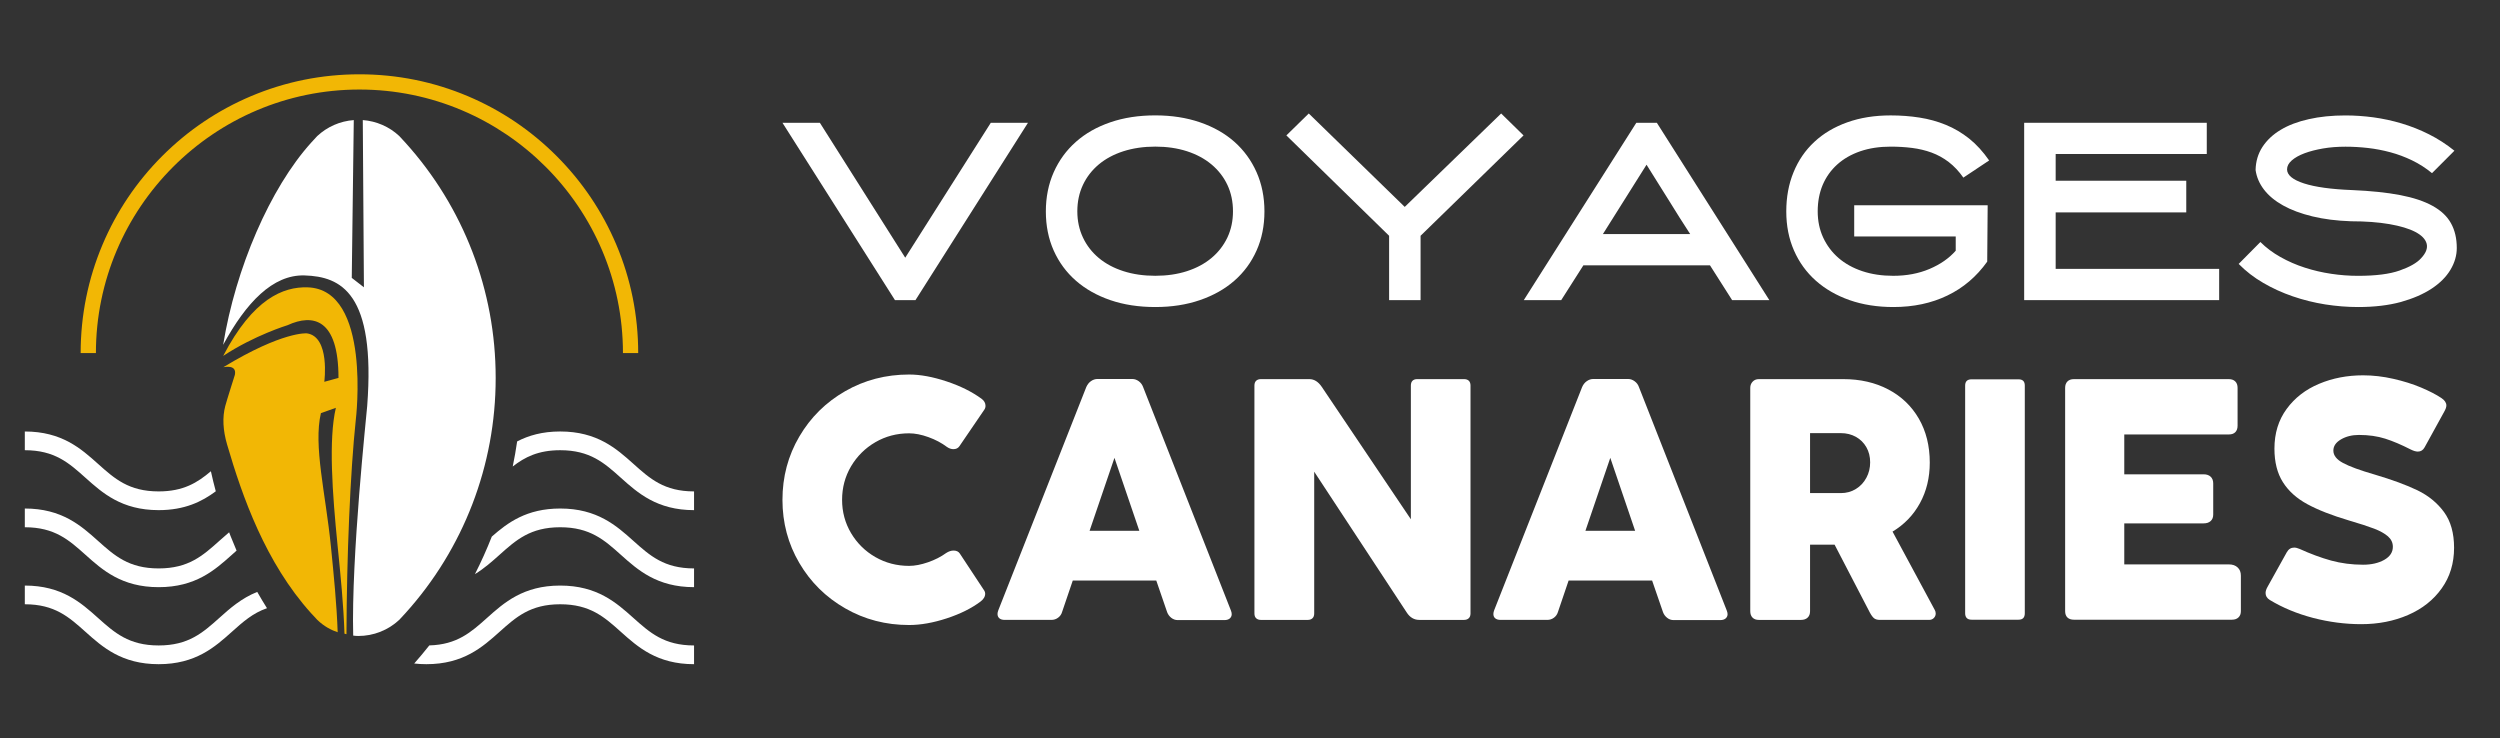
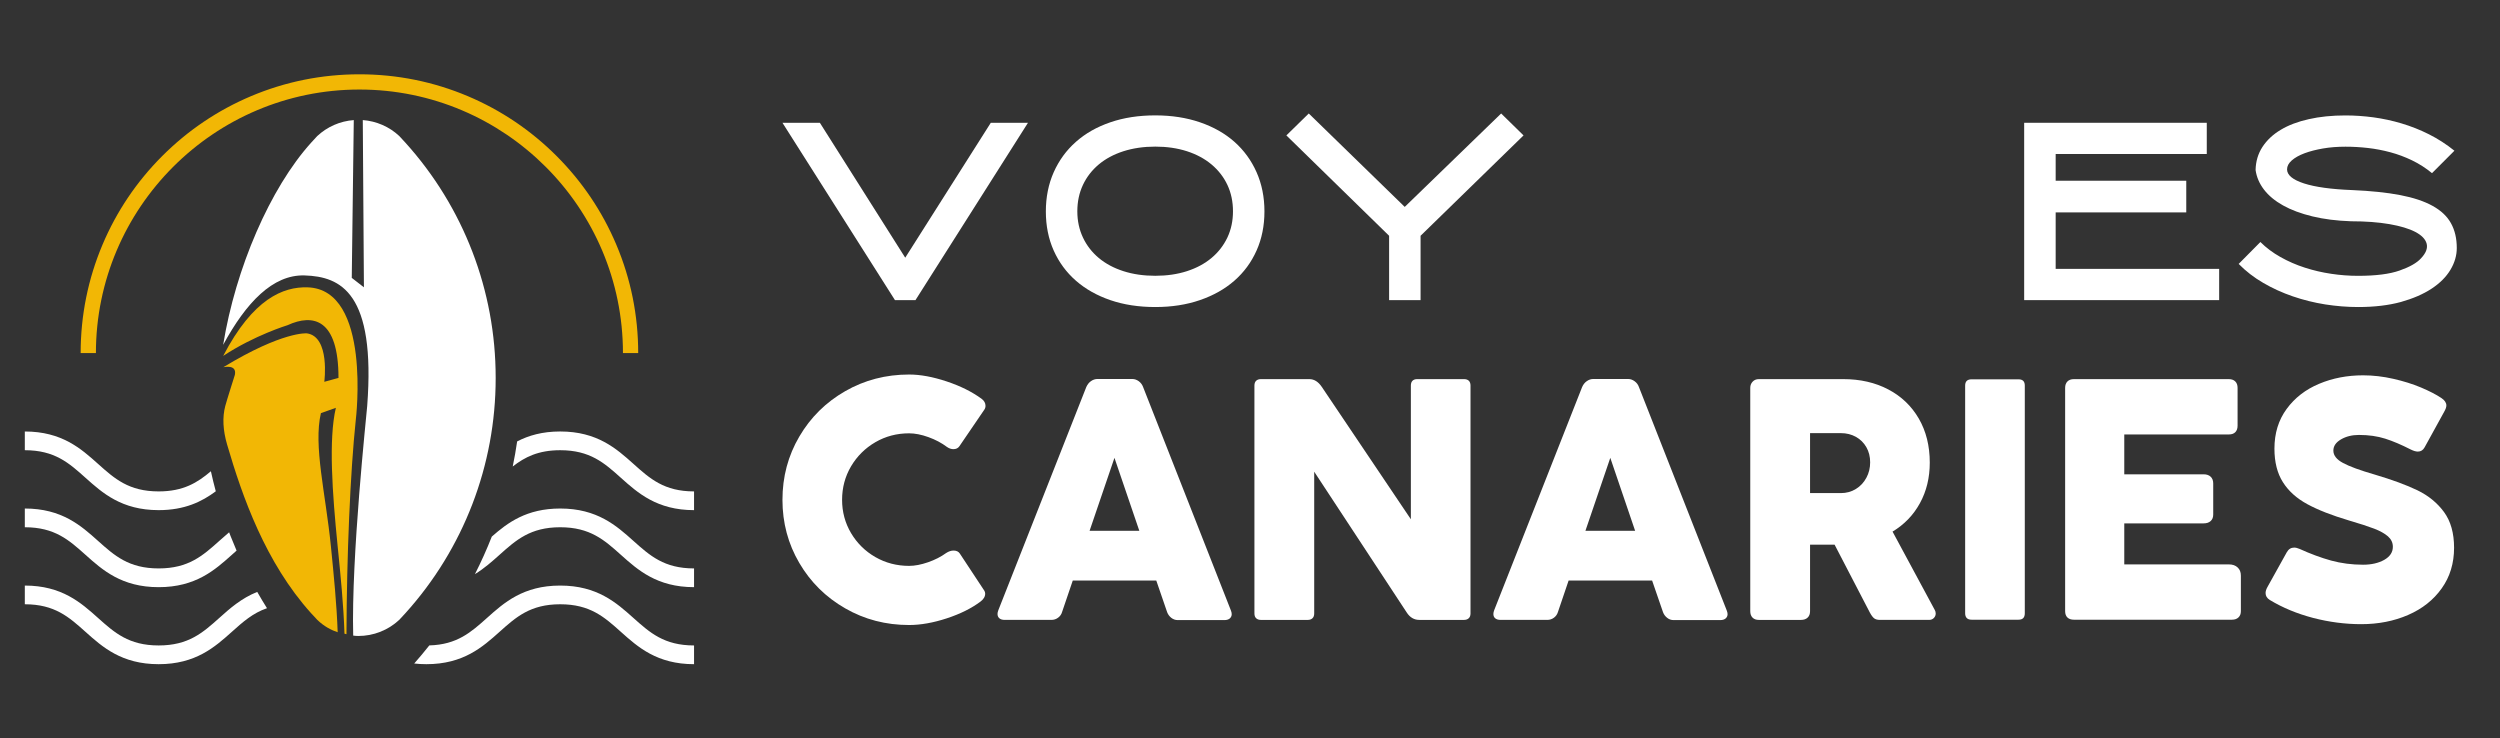
<svg xmlns="http://www.w3.org/2000/svg" version="1.1" id="Calque_1" x="0px" y="0px" width="182.333px" height="53.86px" viewBox="0 0 182.333 53.86" enable-background="new 0 0 182.333 53.86" xml:space="preserve">
  <rect x="0" y="0" width="182.333" height="53.86" fill="#333333" stroke="none" />
  <g>
    <g>
      <path fill="#FFFFFF" d="M74.973,8.955l-8.205,12.934h-1.496L57.067,8.955h2.729l6.225,9.84l6.241-9.84H74.973z" />
      <path fill="#FFFFFF" d="M84.258,22.393c-1.206,0-2.299-0.168-3.277-0.503c-0.981-0.337-1.816-0.809-2.512-1.418    c-0.696-0.608-1.234-1.339-1.619-2.198c-0.382-0.857-0.573-1.808-0.573-2.852c0-1.041,0.191-1.995,0.573-2.859    c0.384-0.863,0.923-1.603,1.619-2.218C79.165,9.729,80,9.255,80.981,8.919c0.978-0.336,2.071-0.504,3.277-0.504    c1.191,0,2.279,0.168,3.258,0.504c0.981,0.336,1.819,0.81,2.514,1.424c0.693,0.616,1.233,1.355,1.616,2.218    c0.383,0.864,0.574,1.818,0.574,2.859c0,1.044-0.191,1.995-0.574,2.852c-0.383,0.859-0.922,1.59-1.616,2.198    c-0.695,0.609-1.533,1.081-2.514,1.418C86.538,22.225,85.45,22.393,84.258,22.393z M84.258,10.693    c-0.846,0-1.621,0.113-2.322,0.337c-0.702,0.226-1.301,0.547-1.8,0.964c-0.496,0.417-0.883,0.914-1.154,1.492    c-0.272,0.58-0.409,1.222-0.409,1.926c0,0.695,0.137,1.331,0.409,1.91c0.271,0.578,0.659,1.077,1.154,1.492    c0.499,0.417,1.098,0.738,1.8,0.963c0.702,0.226,1.476,0.337,2.322,0.337c0.845,0,1.615-0.112,2.31-0.337    c0.697-0.225,1.294-0.546,1.792-0.963c0.498-0.416,0.883-0.914,1.158-1.492c0.272-0.579,0.407-1.215,0.407-1.91    c0-0.704-0.135-1.346-0.407-1.926c-0.274-0.578-0.66-1.075-1.158-1.492c-0.498-0.417-1.096-0.739-1.792-0.964    C85.874,10.806,85.104,10.693,84.258,10.693z" />
      <path fill="#FFFFFF" d="M103.607,17.196v4.693h-2.295v-4.693l-7.493-7.32l1.634-1.599l6.999,6.813l7.032-6.813l1.633,1.599    L103.607,17.196z" />
-       <path fill="#FFFFFF" d="M120.839,8.955l8.205,12.934h-2.715l-1.615-2.539h-9.232l-1.617,2.539h-2.73l8.207-12.934H120.839z     M116.904,17.073h6.367c-0.281-0.43-0.539-0.838-0.785-1.221c-0.242-0.384-0.484-0.774-0.727-1.168    c-0.244-0.396-0.504-0.809-0.777-1.239c-0.27-0.431-0.566-0.906-0.895-1.432L116.904,17.073z" />
-       <path fill="#FFFFFF" d="M138.091,22.393c-1.17,0-2.234-0.168-3.193-0.503c-0.959-0.337-1.777-0.809-2.463-1.418    c-0.684-0.608-1.215-1.339-1.592-2.198c-0.377-0.857-0.564-1.808-0.564-2.852c0-1.041,0.174-1.995,0.529-2.859    c0.352-0.863,0.857-1.603,1.521-2.218c0.658-0.614,1.459-1.088,2.4-1.424c0.939-0.336,1.99-0.504,3.162-0.504    c0.73,0,1.432,0.052,2.104,0.158c0.674,0.104,1.313,0.281,1.92,0.53c0.609,0.248,1.176,0.584,1.707,1.006    c0.529,0.423,1.01,0.955,1.453,1.591l-1.881,1.252c-0.326-0.463-0.684-0.844-1.07-1.139c-0.389-0.296-0.807-0.525-1.25-0.688    c-0.447-0.162-0.918-0.275-1.416-0.338s-1.021-0.095-1.566-0.095c-0.824,0-1.561,0.113-2.215,0.337    c-0.656,0.226-1.217,0.547-1.68,0.964c-0.463,0.417-0.816,0.914-1.063,1.492c-0.242,0.58-0.363,1.222-0.363,1.926    c0,0.695,0.131,1.331,0.398,1.91c0.268,0.578,0.643,1.077,1.121,1.492c0.484,0.417,1.063,0.738,1.74,0.963    c0.678,0.226,1.428,0.337,2.252,0.337c0.973,0,1.855-0.166,2.645-0.501c0.785-0.333,1.424-0.776,1.91-1.33v-1.037h-7.404V14.97    h9.734l-0.033,4.113c-0.779,1.091-1.748,1.916-2.91,2.473C140.867,22.115,139.556,22.393,138.091,22.393z" />
      <path fill="#FFFFFF" d="M159.451,15.491h-9.525v4.119h11.924v2.279h-14.221V8.955h13.318v2.276h-11.021v1.95h9.525V15.491z" />
      <path fill="#FFFFFF" d="M171.986,22.393c-0.787,0-1.588-0.064-2.4-0.191c-0.811-0.129-1.6-0.325-2.365-0.588    c-0.764-0.262-1.484-0.59-2.152-0.98c-0.674-0.391-1.275-0.854-1.795-1.386l1.584-1.598c0.416,0.417,0.904,0.782,1.461,1.095    s1.146,0.572,1.773,0.773c0.625,0.203,1.27,0.353,1.93,0.451c0.66,0.1,1.314,0.148,1.965,0.148c1.285,0,2.297-0.128,3.033-0.389    c0.734-0.259,1.254-0.555,1.555-0.89c0.359-0.381,0.494-0.735,0.41-1.064c-0.088-0.329-0.361-0.614-0.826-0.858    c-0.463-0.243-1.098-0.432-1.895-0.571c-0.799-0.138-1.736-0.207-2.799-0.207c-1.043-0.036-1.984-0.155-2.816-0.357    c-0.836-0.202-1.551-0.47-2.141-0.8c-0.59-0.329-1.051-0.713-1.389-1.154c-0.338-0.442-0.539-0.916-0.611-1.426    c0.012-0.626,0.178-1.186,0.496-1.679c0.322-0.493,0.764-0.911,1.332-1.251c0.566-0.342,1.252-0.602,2.051-0.78    c0.801-0.182,1.691-0.272,2.68-0.272c0.668,0,1.35,0.048,2.041,0.14c0.688,0.094,1.375,0.242,2.049,0.444    c0.682,0.203,1.344,0.465,1.992,0.79c0.648,0.325,1.27,0.725,1.861,1.2l-1.635,1.636c-0.451-0.372-0.936-0.682-1.451-0.931    c-0.516-0.249-1.041-0.446-1.582-0.591c-0.539-0.145-1.086-0.25-1.633-0.313c-0.555-0.063-1.1-0.095-1.643-0.095    c-0.582,0-1.127,0.042-1.641,0.13c-0.506,0.088-0.955,0.203-1.344,0.348c-0.389,0.146-0.699,0.318-0.932,0.521    c-0.23,0.203-0.346,0.42-0.346,0.653c0,0.417,0.41,0.758,1.232,1.026c0.822,0.266,1.998,0.428,3.516,0.486    c1.367,0.059,2.531,0.18,3.5,0.365c0.969,0.186,1.76,0.45,2.375,0.792s1.061,0.764,1.336,1.268c0.281,0.505,0.42,1.105,0.42,1.801    c0,0.545-0.154,1.075-0.463,1.59c-0.309,0.516-0.764,0.972-1.373,1.374c-0.607,0.399-1.357,0.724-2.248,0.974    C174.205,22.269,173.166,22.393,171.986,22.393z" />
    </g>
    <g>
      <path fill="#FFFFFF" d="M69.546,40.154c0.208,0,0.36,0.072,0.456,0.217l1.791,2.715c0.04,0.063,0.059,0.133,0.059,0.215    c0,0.105-0.029,0.207-0.089,0.305c-0.062,0.102-0.147,0.193-0.258,0.273c-0.649,0.486-1.467,0.895-2.456,1.219    c-0.99,0.324-1.905,0.486-2.745,0.486c-1.698,0-3.251-0.404-4.66-1.215c-1.41-0.809-2.526-1.908-3.346-3.307    c-0.821-1.396-1.231-2.936-1.231-4.605c0-1.684,0.41-3.222,1.231-4.62c0.82-1.399,1.936-2.5,3.346-3.309    c1.408-0.807,2.961-1.213,4.66-1.213c0.817,0,1.725,0.167,2.726,0.499c1,0.332,1.854,0.754,2.558,1.268    c0.192,0.143,0.288,0.315,0.288,0.515c0,0.104-0.028,0.196-0.083,0.276l-1.826,2.678c-0.096,0.137-0.241,0.207-0.433,0.207    c-0.16,0-0.316-0.055-0.468-0.16c-0.392-0.295-0.844-0.535-1.357-0.719c-0.512-0.185-0.981-0.276-1.405-0.276    c-0.896,0-1.718,0.216-2.463,0.649c-0.744,0.433-1.334,1.019-1.771,1.757c-0.437,0.742-0.654,1.557-0.654,2.447    c0,0.879,0.218,1.688,0.654,2.426c0.437,0.734,1.027,1.318,1.771,1.746c0.745,0.428,1.566,0.643,2.463,0.643    c0.416,0,0.876-0.09,1.381-0.264c0.504-0.176,0.944-0.4,1.321-0.674C69.19,40.215,69.371,40.154,69.546,40.154z" />
      <path fill="#FFFFFF" d="M89.833,44.791c0,0.127-0.048,0.232-0.139,0.313c-0.091,0.078-0.222,0.121-0.391,0.121h-3.411    c-0.169,0-0.322-0.055-0.463-0.162c-0.14-0.109-0.242-0.246-0.306-0.416l-0.792-2.307h-6.09l-0.78,2.295    c-0.047,0.168-0.145,0.307-0.289,0.414c-0.144,0.109-0.307,0.162-0.492,0.162h-3.399c-0.168,0-0.299-0.037-0.39-0.113    c-0.093-0.078-0.139-0.184-0.139-0.32c0-0.08,0.02-0.17,0.06-0.275l6.414-16.275c0.081-0.183,0.194-0.328,0.342-0.431    c0.149-0.104,0.308-0.157,0.476-0.157h2.534c0.168,0,0.326,0.055,0.475,0.163c0.148,0.109,0.254,0.25,0.318,0.426l6.401,16.289    C89.813,44.621,89.833,44.711,89.833,44.791z M83.094,38.713l-1.813-5.321l-1.814,5.321H83.094z" />
      <path fill="#FFFFFF" d="M107.127,27.771c0.081,0.079,0.122,0.197,0.122,0.35v16.621c0,0.152-0.045,0.27-0.129,0.348    c-0.084,0.08-0.197,0.121-0.342,0.121h-3.266c-0.377,0-0.682-0.182-0.914-0.539l-6.749-10.27v10.34    c0,0.152-0.043,0.27-0.126,0.348c-0.084,0.08-0.197,0.121-0.342,0.121h-3.424c-0.145,0-0.259-0.041-0.342-0.121    c-0.084-0.078-0.126-0.195-0.126-0.348V28.121c0-0.153,0.042-0.271,0.126-0.35c0.083-0.079,0.197-0.12,0.342-0.12H95.5    c0.345,0,0.646,0.188,0.901,0.564l6.498,9.657v-9.752c0-0.153,0.039-0.271,0.119-0.35c0.081-0.079,0.192-0.12,0.336-0.12h3.424    C106.931,27.651,107.047,27.692,107.127,27.771z" />
      <path fill="#FFFFFF" d="M125.998,44.791c0,0.127-0.049,0.232-0.141,0.313c-0.092,0.078-0.219,0.121-0.389,0.121h-3.414    c-0.17,0-0.322-0.055-0.459-0.162c-0.141-0.109-0.244-0.246-0.307-0.416l-0.795-2.307h-6.089l-0.779,2.295    c-0.05,0.168-0.146,0.307-0.288,0.414c-0.146,0.109-0.308,0.162-0.494,0.162h-3.399c-0.167,0-0.298-0.037-0.39-0.113    c-0.094-0.078-0.137-0.184-0.137-0.32c0-0.08,0.02-0.17,0.059-0.275l6.413-16.275c0.08-0.183,0.194-0.328,0.343-0.431    c0.148-0.104,0.307-0.157,0.475-0.157h2.535c0.168,0,0.324,0.055,0.473,0.163c0.15,0.109,0.258,0.25,0.318,0.426l6.402,16.289    C125.974,44.621,125.998,44.711,125.998,44.791z M119.255,38.713l-1.811-5.321l-1.814,5.321H119.255z" />
      <path fill="#FFFFFF" d="M141.177,44.742c0,0.129-0.043,0.238-0.133,0.328c-0.088,0.094-0.203,0.141-0.348,0.141h-3.59    c-0.176,0-0.314-0.037-0.416-0.113c-0.102-0.078-0.207-0.221-0.318-0.426l-2.57-4.949h-1.789v4.852    c0,0.201-0.057,0.357-0.174,0.467c-0.117,0.113-0.279,0.17-0.486,0.17h-3.076c-0.199,0-0.354-0.057-0.461-0.17    c-0.109-0.109-0.164-0.266-0.164-0.467V28.289c0-0.185,0.061-0.337,0.176-0.456c0.117-0.123,0.266-0.182,0.449-0.182h0.793h2.32    h3.049c1.232,0,2.326,0.25,3.279,0.751c0.953,0.499,1.697,1.212,2.23,2.131c0.531,0.921,0.797,1.989,0.797,3.208    c0,1.096-0.238,2.082-0.715,2.953c-0.477,0.873-1.145,1.564-2,2.078l3.074,5.705C141.152,44.559,141.177,44.646,141.177,44.742z     M132.013,35.963h2.246c0.408,0,0.773-0.1,1.098-0.301s0.58-0.471,0.764-0.818c0.186-0.342,0.275-0.719,0.275-1.125    c0-0.411-0.09-0.777-0.275-1.1c-0.184-0.324-0.439-0.576-0.764-0.758c-0.324-0.18-0.689-0.271-1.098-0.271h-2.246V35.963z" />
      <path fill="#FFFFFF" d="M147.675,44.73c0,0.311-0.152,0.467-0.457,0.467h-3.424c-0.15,0-0.268-0.037-0.348-0.117    s-0.121-0.197-0.121-0.35V28.121c0-0.305,0.158-0.456,0.469-0.456h3.424c0.305,0,0.457,0.151,0.457,0.456V44.73z" />
      <path fill="#FFFFFF" d="M150.617,28.289c0-0.201,0.057-0.357,0.168-0.469c0.111-0.113,0.27-0.169,0.469-0.169h11.303    c0.199,0,0.355,0.056,0.469,0.169c0.113,0.112,0.168,0.268,0.168,0.469v2.761c0,0.2-0.055,0.355-0.164,0.468    c-0.105,0.112-0.266,0.168-0.473,0.168h-7.627v2.907h5.789c0.217,0,0.387,0.059,0.51,0.174s0.188,0.279,0.188,0.488v2.279    c0,0.201-0.064,0.357-0.188,0.469c-0.123,0.113-0.293,0.168-0.51,0.168h-5.789v2.992h7.627c0.273,0,0.484,0.074,0.641,0.223    c0.16,0.148,0.236,0.346,0.236,0.594v2.594c0,0.193-0.057,0.344-0.174,0.455c-0.117,0.113-0.275,0.168-0.477,0.168h-11.529    c-0.199,0-0.357-0.053-0.469-0.16s-0.168-0.262-0.168-0.463V28.289z" />
      <path fill="#FFFFFF" d="M165.236,43.252c0-0.125,0.043-0.27,0.131-0.43l1.418-2.549c0.129-0.225,0.307-0.336,0.539-0.336    c0.111,0,0.244,0.033,0.396,0.098c0.793,0.361,1.557,0.643,2.295,0.848c0.736,0.201,1.514,0.303,2.33,0.303    c0.609,0,1.121-0.117,1.543-0.352c0.418-0.238,0.631-0.555,0.631-0.955c0-0.297-0.119-0.549-0.354-0.758    c-0.238-0.207-0.572-0.396-1.008-0.564c-0.439-0.168-1.053-0.367-1.848-0.6c-1.24-0.369-2.25-0.764-3.023-1.184    c-0.779-0.42-1.373-0.955-1.785-1.604s-0.619-1.465-0.619-2.45c0-1.12,0.297-2.086,0.891-2.894    c0.592-0.809,1.381-1.419,2.365-1.832c0.982-0.414,2.057-0.62,3.207-0.62c0.727,0,1.463,0.085,2.203,0.254    c0.74,0.167,1.416,0.379,2.023,0.634c0.609,0.258,1.105,0.512,1.49,0.77c0.238,0.16,0.361,0.339,0.361,0.541    c0,0.12-0.053,0.272-0.158,0.456l-1.428,2.595c-0.113,0.208-0.277,0.312-0.494,0.312c-0.143,0-0.32-0.052-0.527-0.156    c-0.672-0.343-1.291-0.607-1.855-0.787c-0.564-0.179-1.203-0.271-1.916-0.271c-0.504,0-0.941,0.11-1.309,0.325    c-0.369,0.216-0.555,0.488-0.555,0.816c0,0.353,0.236,0.654,0.711,0.906c0.471,0.254,1.232,0.533,2.281,0.836    c1.297,0.385,2.346,0.771,3.148,1.158c0.797,0.389,1.443,0.918,1.932,1.584c0.49,0.672,0.732,1.537,0.732,2.602    c0,1.131-0.299,2.119-0.9,2.961c-0.602,0.846-1.416,1.492-2.451,1.941c-1.031,0.449-2.174,0.672-3.422,0.672    c-1.168,0-2.34-0.152-3.506-0.455c-1.17-0.307-2.225-0.744-3.16-1.309C165.337,43.631,165.236,43.461,165.236,43.252z" />
    </g>
  </g>
  <g>
    <path fill="#FFFFFF" d="M18.761,43.17c0.229,0.401,0.466,0.798,0.711,1.188c-1.037,0.356-1.765,1.008-2.565,1.725   c-1.235,1.105-2.635,2.358-5.336,2.358c-2.701,0-4.101-1.253-5.335-2.358c-1.206-1.08-2.246-2.012-4.426-2.012v-1.364   c2.701,0,4.102,1.254,5.336,2.359c1.205,1.077,2.246,2.009,4.425,2.009c2.18,0,3.221-0.932,4.426-2.009   C16.764,44.378,17.595,43.636,18.761,43.17z" />
    <path fill="#FFFFFF" d="M50.619,47.075v1.366c-2.701,0-4.102-1.253-5.336-2.358c-1.205-1.08-2.246-2.012-4.425-2.012   c-2.179,0-3.221,0.932-4.426,2.012c-1.235,1.105-2.634,2.358-5.336,2.358c-0.312,0-0.606-0.018-0.886-0.049   c0.379-0.431,0.747-0.871,1.101-1.32c2.034-0.058,3.045-0.964,4.21-2.006c1.235-1.105,2.635-2.359,5.336-2.359   c2.701,0,4.101,1.254,5.336,2.359C47.398,46.144,48.439,47.075,50.619,47.075z" />
  </g>
  <g>
    <path fill="#FFFFFF" d="M16.817,39.099c0.14,0.354,0.285,0.709,0.437,1.059c-0.114,0.1-0.229,0.203-0.346,0.308   c-1.235,1.105-2.635,2.358-5.336,2.358c-2.701,0-4.101-1.253-5.335-2.358C5.03,39.386,3.99,38.454,1.81,38.454v-1.366   c2.701,0,4.102,1.253,5.336,2.358c1.205,1.079,2.246,2.011,4.425,2.011c2.18,0,3.221-0.932,4.426-2.011   c0.229-0.205,0.465-0.415,0.714-0.624C16.746,38.914,16.782,39.007,16.817,39.099z" />
    <path fill="#FFFFFF" d="M50.619,41.457v1.366c-2.701,0-4.102-1.253-5.336-2.358c-1.205-1.079-2.246-2.011-4.425-2.011   c-2.179,0-3.221,0.932-4.426,2.011c-0.536,0.479-1.103,0.987-1.793,1.408c0.451-0.89,0.862-1.801,1.229-2.736   c1.158-1.017,2.538-2.049,4.989-2.049c2.701,0,4.101,1.253,5.336,2.358C47.398,40.525,48.439,41.457,50.619,41.457z" />
  </g>
  <g>
    <path fill="#FFFFFF" d="M15.381,34.37c0.107,0.489,0.226,0.976,0.357,1.461c-1.008,0.753-2.265,1.375-4.167,1.375   c-2.701,0-4.101-1.254-5.335-2.359c-1.206-1.08-2.246-2.012-4.426-2.012V31.47c2.701,0,4.102,1.254,5.336,2.358   c1.205,1.08,2.246,2.012,4.425,2.012C13.375,35.84,14.399,35.201,15.381,34.37z" />
    <path fill="#FFFFFF" d="M50.619,35.84v1.366c-2.701,0-4.102-1.254-5.336-2.359c-1.205-1.08-2.246-2.012-4.425-2.012   c-1.593,0-2.578,0.498-3.463,1.188c0.125-0.606,0.233-1.216,0.322-1.829c0.828-0.43,1.831-0.725,3.141-0.725   c2.701,0,4.101,1.254,5.336,2.358C47.398,34.908,48.439,35.84,50.619,35.84z" />
  </g>
  <path fill="#F2B705" d="M25.949,30.62c-0.402,3.791-0.661,9.937-0.68,15.633c-0.05-0.011-0.097-0.022-0.145-0.036  c-0.065-2.06-0.286-4.283-0.503-6.432c-0.382-3.81-0.666-7.747-0.125-10.041l-1.091,0.387c-0.557,2.372,0.342,5.85,0.728,9.703  c0.21,2.1,0.428,4.269,0.494,6.278c-0.455-0.151-0.991-0.423-1.481-0.898c-0.161-0.169-0.31-0.327-0.453-0.487  c-3.325-3.685-5.021-8.506-6.127-12.295c-0.308-1.049-0.354-1.994-0.139-2.813c0.083-0.33,0.703-2.282,0.703-2.282  c0.157-0.783-0.784-0.557-0.834-0.557v-0.003c4.337-2.633,6.083-2.465,6.083-2.465c1.712,0.236,1.273,3.535,1.273,3.535l1.035-0.284  c0-4.315-1.844-4.702-3.711-3.847c0,0-2.435,0.744-4.699,2.243c2.179-4.187,4.39-5.055,6.155-5.002  C27.118,21.099,25.949,30.62,25.949,30.62z" />
  <path fill="#FFFFFF" d="M36.151,27.54v0.049c0,6.344-2.338,12.428-6.583,17.133c-0.159,0.176-0.305,0.337-0.446,0.483  c-0.815,0.76-1.878,1.179-2.992,1.179c-0.125,0-0.247-0.011-0.37-0.028c-0.15-5.712,0.97-16.07,1.021-16.743  c0.626-8.26-1.917-9.444-4.57-9.525c-2.317-0.069-4.258,1.976-5.935,5.06c0.904-5.572,3.413-11.413,6.418-14.744  c0.141-0.16,0.29-0.319,0.441-0.479c0.735-0.686,1.673-1.093,2.667-1.167l-0.147,11.508l0.887,0.688L26.459,8.757  c0.993,0.076,1.929,0.481,2.654,1.157c0.148,0.155,0.296,0.314,0.455,0.493C33.813,15.113,36.151,21.196,36.151,27.54z" />
  <g>
    <path fill="#F2B705" d="M46.546,25.751h-1.112c0-10.598-8.622-19.221-19.219-19.221c-10.598,0-19.22,8.623-19.22,19.221H5.882   c0-2.744,0.538-5.408,1.598-7.915c1.024-2.421,2.49-4.595,4.357-6.462c1.868-1.867,4.042-3.333,6.462-4.357   c2.507-1.06,5.17-1.598,7.915-1.598c2.744,0,5.407,0.538,7.914,1.598c2.421,1.024,4.595,2.49,6.462,4.357s3.333,4.041,4.357,6.462   C46.009,20.343,46.546,23.007,46.546,25.751z" />
  </g>
</svg>